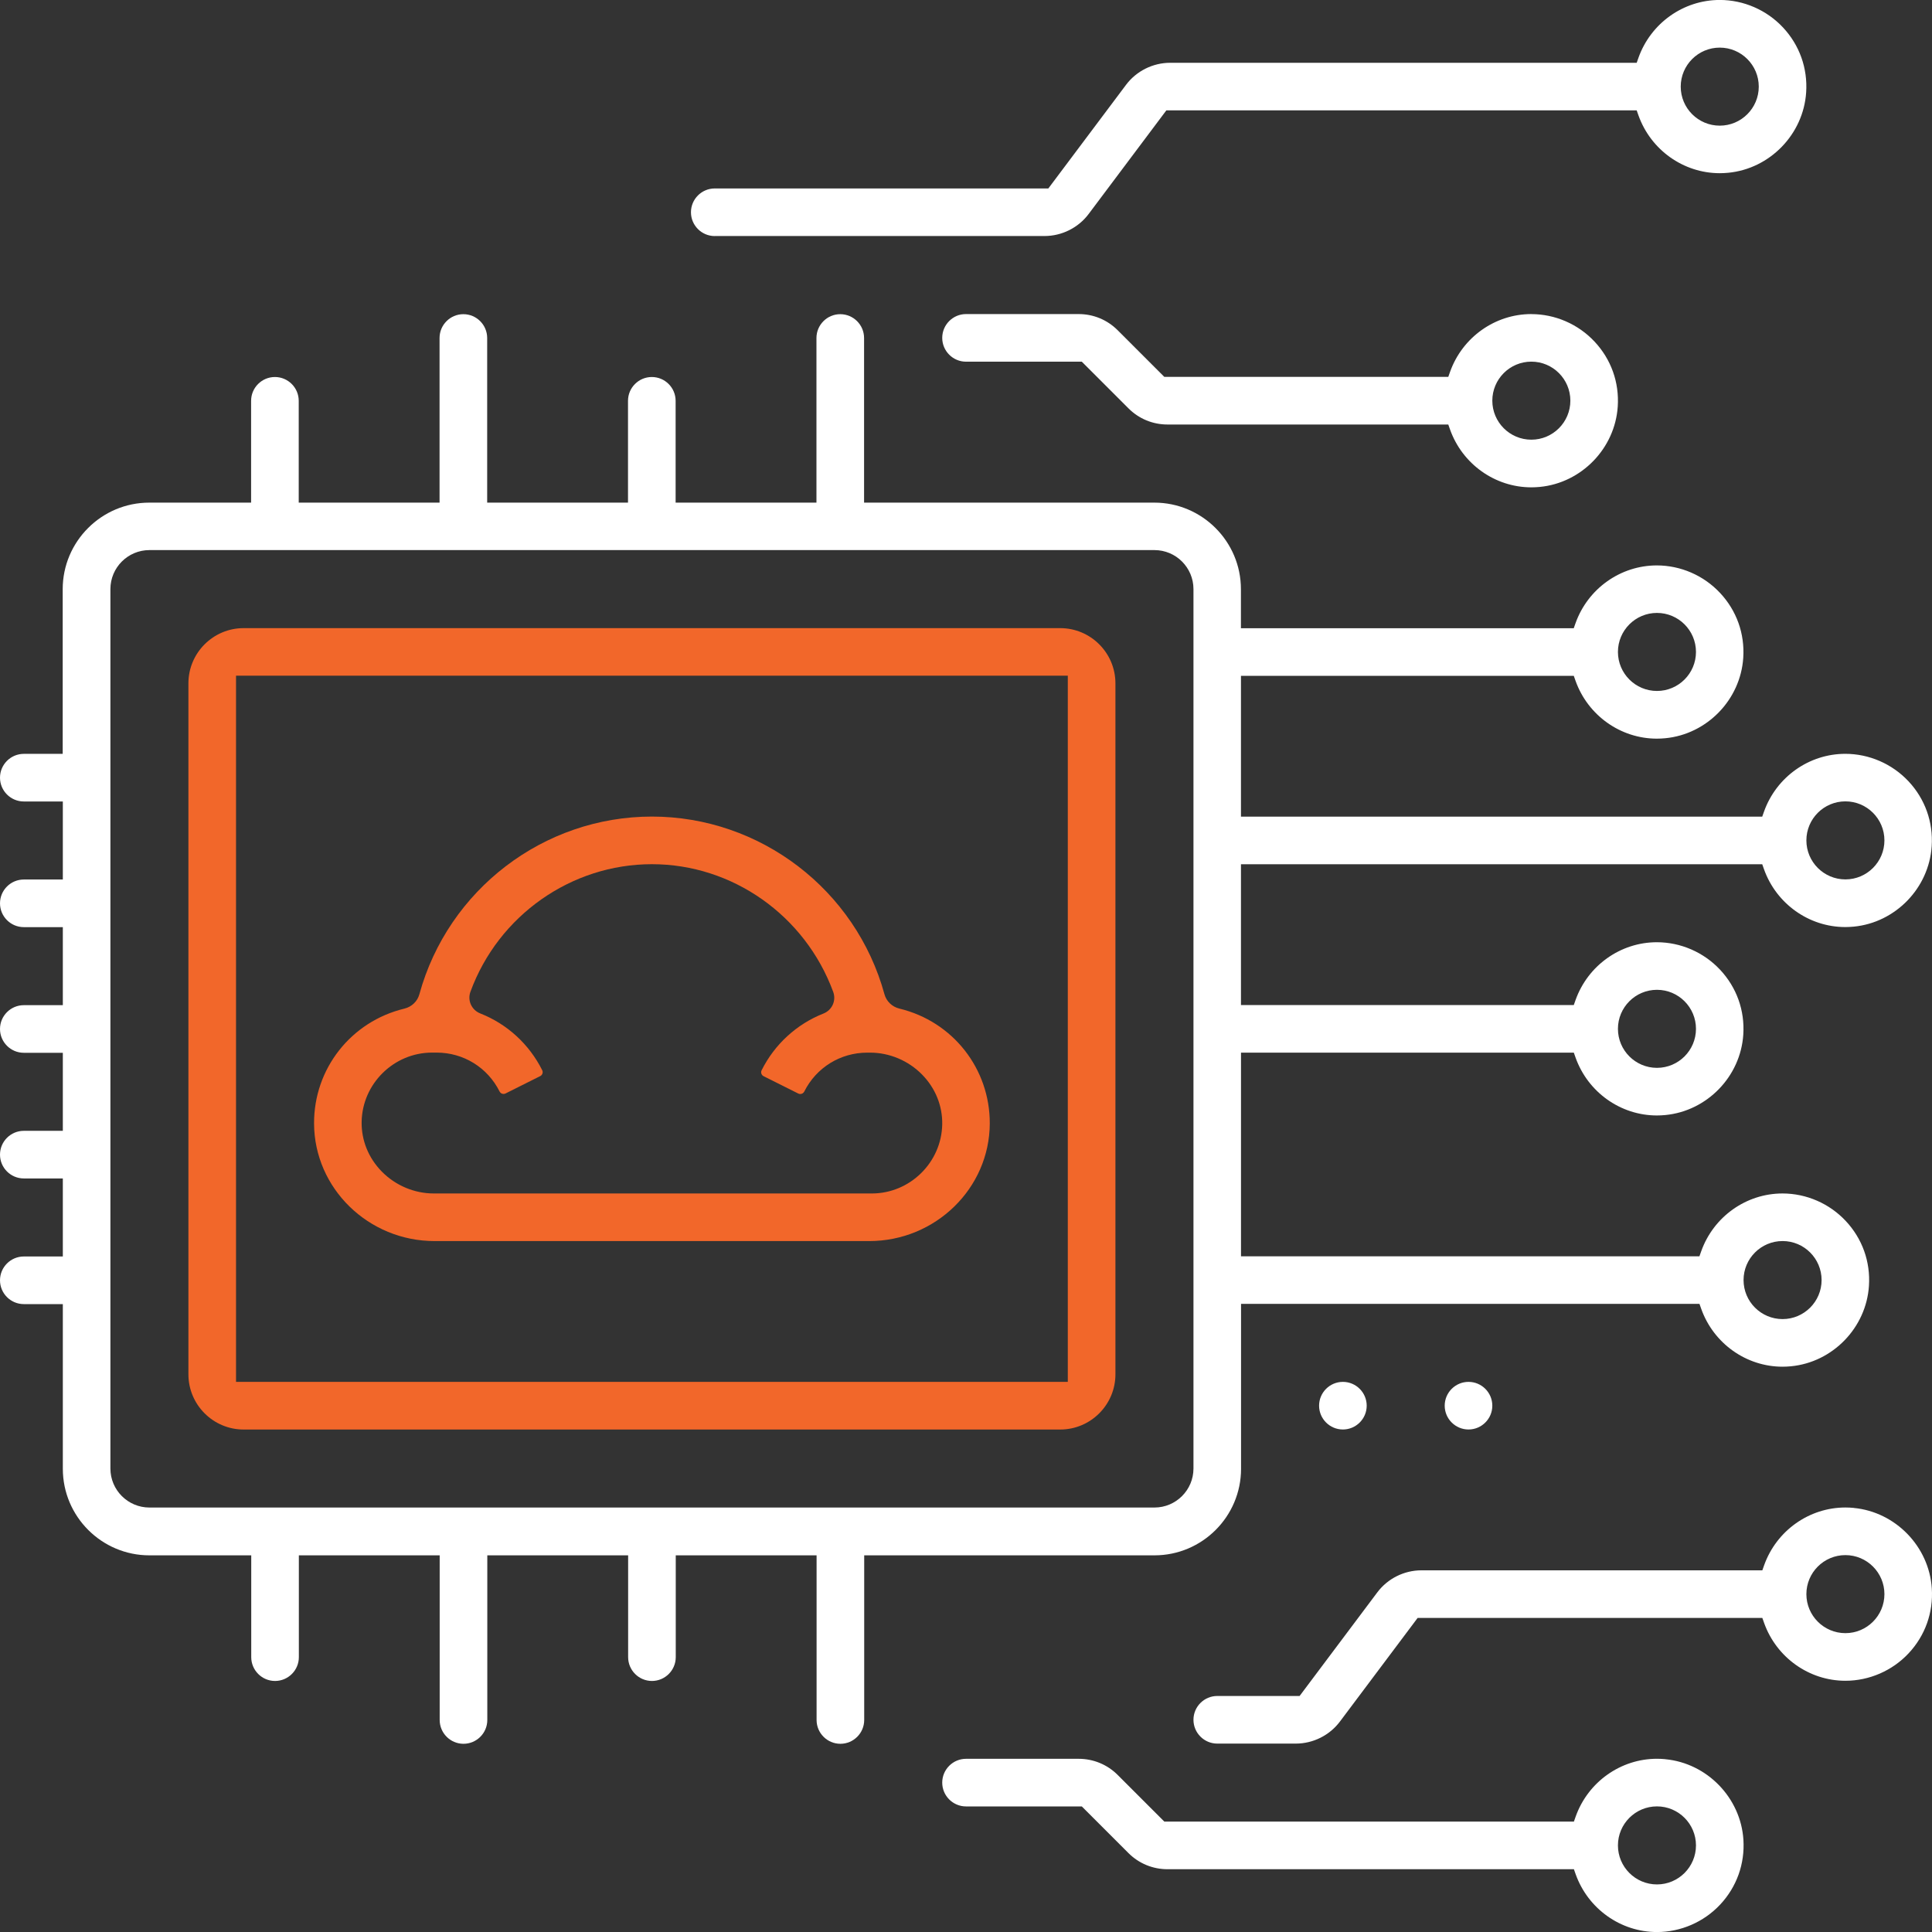
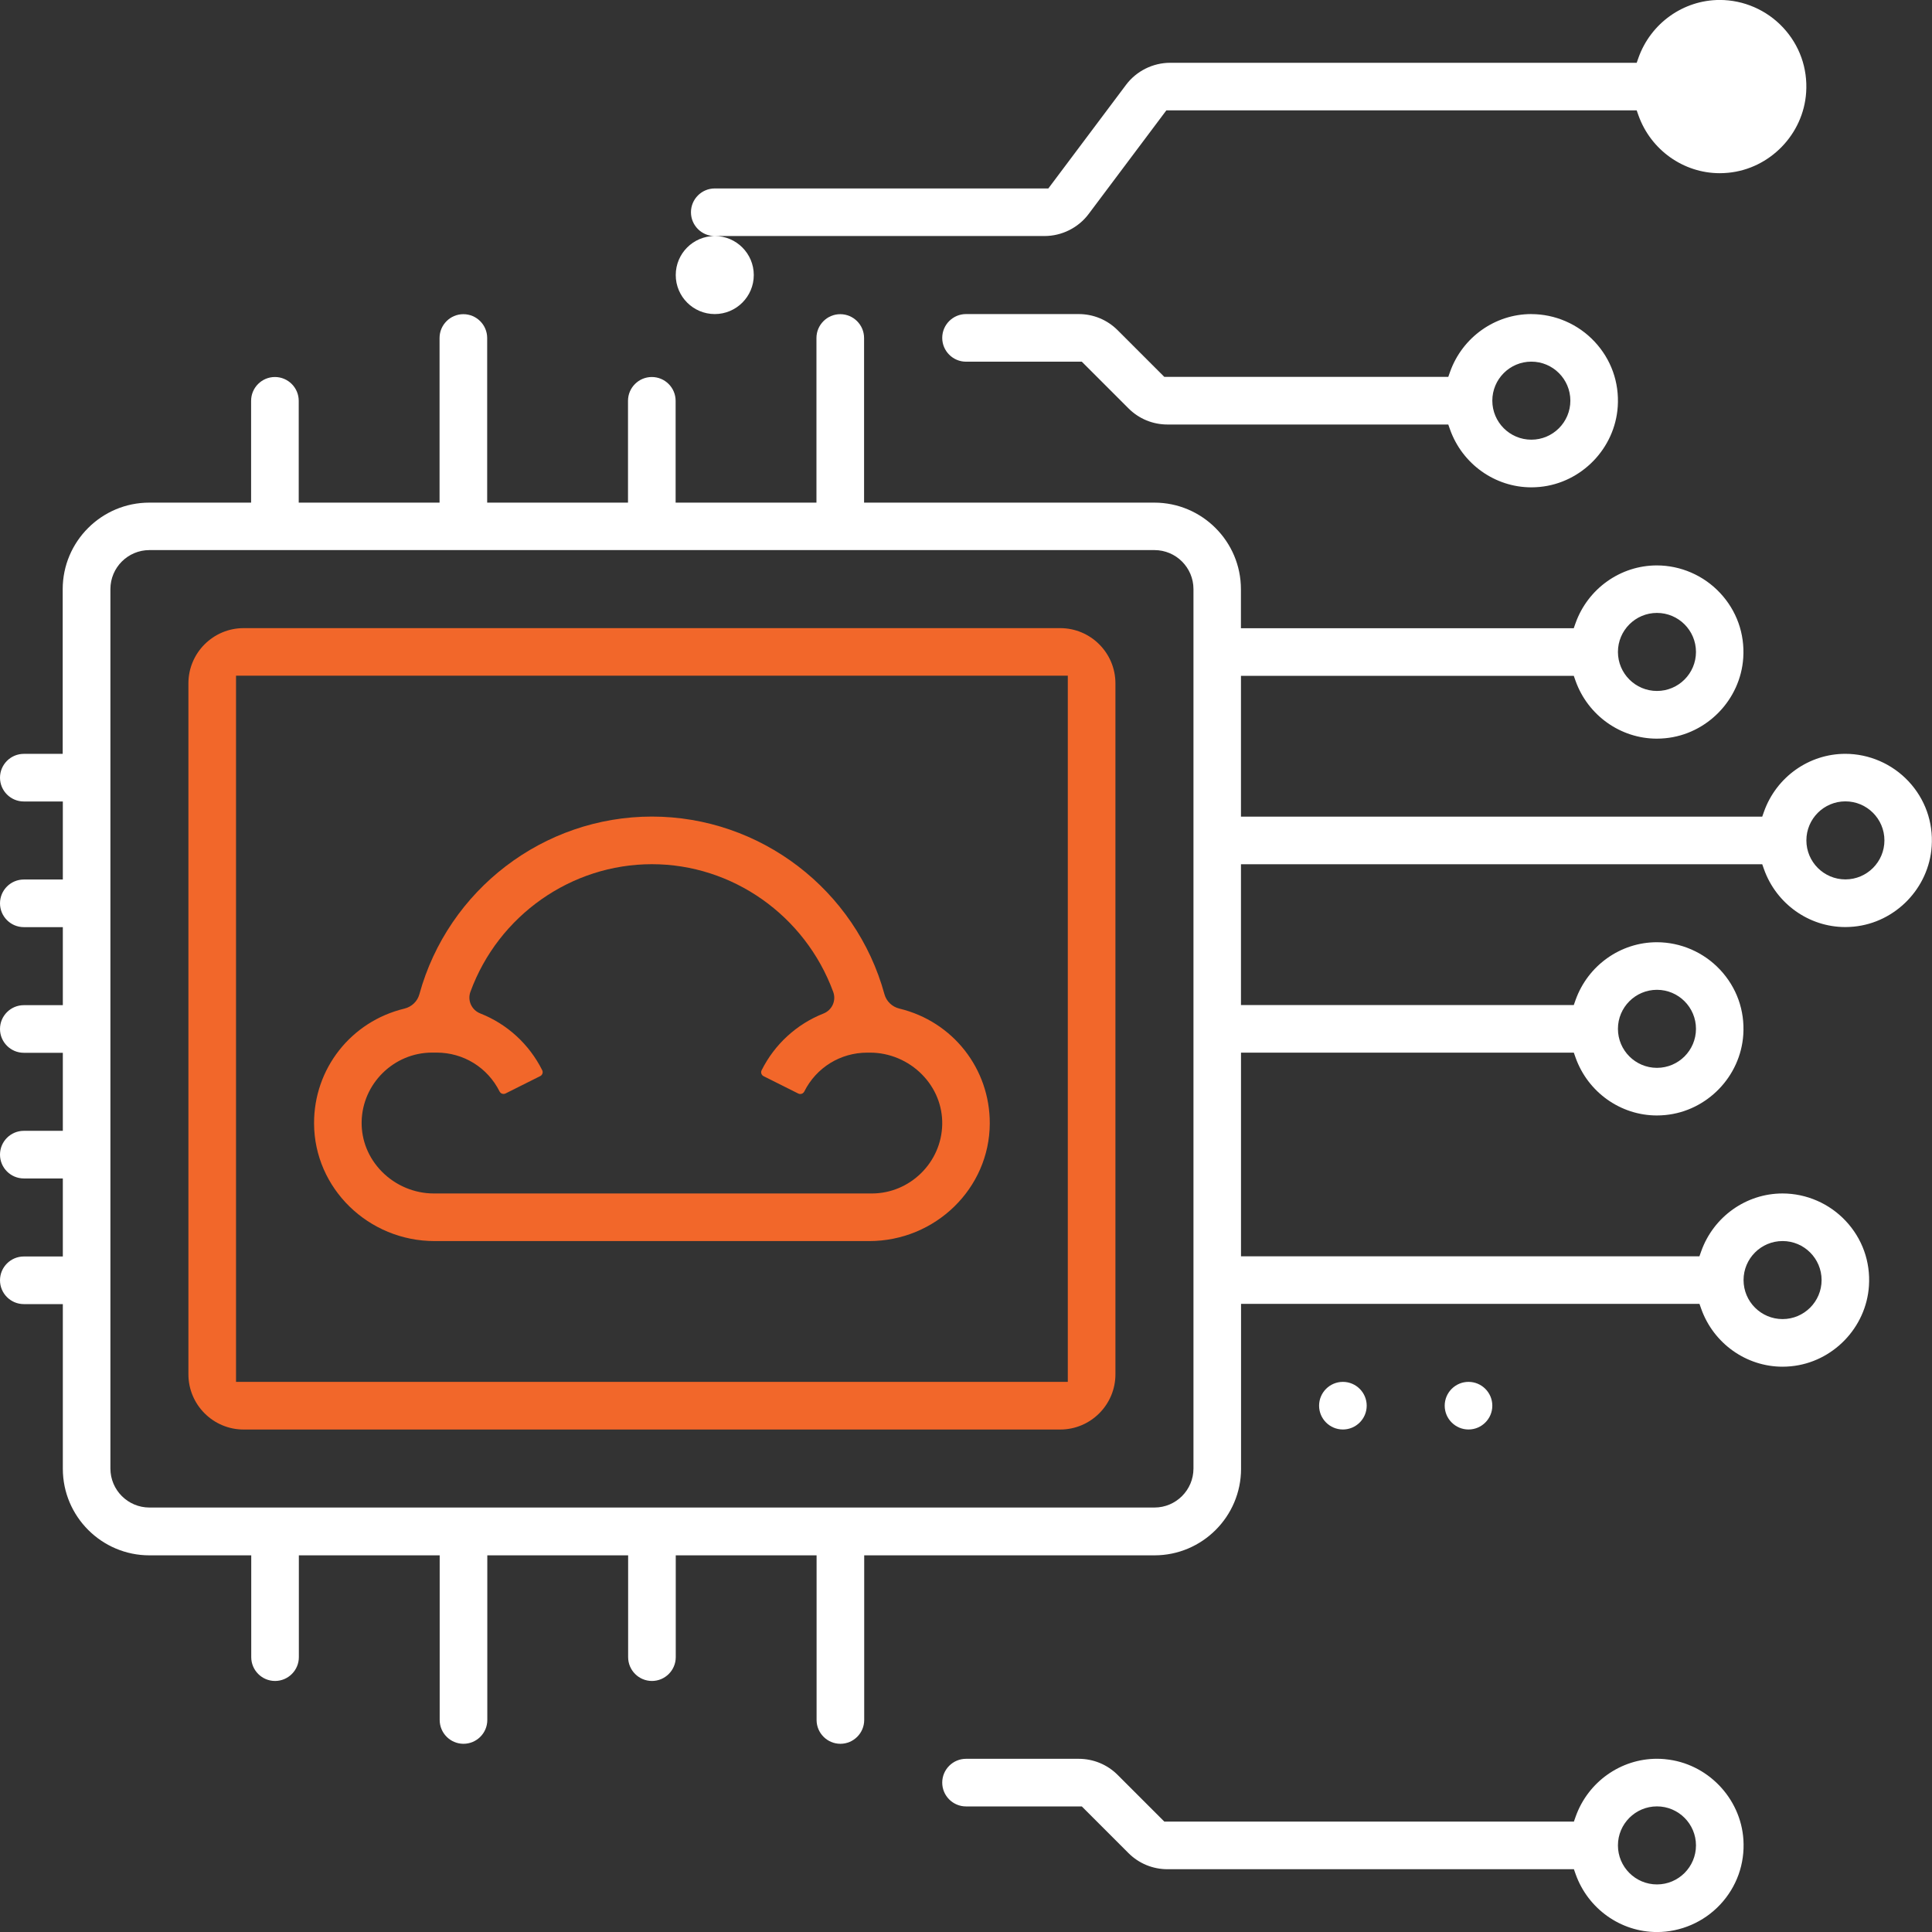
<svg xmlns="http://www.w3.org/2000/svg" id="Layer_2" data-name="Layer 2" viewBox="0 0 508 508">
  <rect x="0" y="0" width="508" height="508" fill="#333333" stroke="none" />
  <defs>
    <style>
      .cls-1 {
        fill: #fff;
      }

      .cls-1, .cls-2 {
        stroke-width: 0px;
      }

      .cls-2 {
        fill: #f2672a;
      }
    </style>
  </defs>
  <g id="_30" data-name="30">
    <g>
      <path class="cls-2" d="m236.49,265.2c-1.91-.46-3.41-1.9-3.93-3.77-7.54-27.5-32.69-46.72-61.15-46.72s-53.58,19.21-61.14,46.72c-.51,1.87-2.02,3.31-3.92,3.77-14.05,3.38-23.83,15.8-23.77,30.21.06,17.05,14.29,30.92,31.71,30.92h114.25c17.42,0,31.65-13.87,31.71-30.92.05-14.4-9.72-26.83-23.76-30.21Zm-7.27,48.61h-115.18c-5.08,0-10.05-2.1-13.64-5.75-3.51-3.57-5.39-8.21-5.31-13.09.17-10.03,8.48-18.2,18.51-18.2h1.21c7.06,0,13.4,3.92,16.55,10.23.2.39.59.64,1.04.64.18,0,.35-.04.52-.12l9.13-4.57c.28-.14.48-.38.58-.67.1-.29.08-.61-.06-.88-3.42-6.83-9.2-12.14-16.29-14.93-2.28-.9-3.42-3.41-2.58-5.7,7.34-20.06,26.51-33.54,47.71-33.54s40.27,13.49,47.67,33.56c.85,2.3-.28,4.81-2.57,5.71-7.07,2.8-12.84,8.1-16.25,14.92-.29.57-.05,1.27.52,1.55l9.13,4.57c.16.08.34.12.52.12.44,0,.84-.25,1.04-.64,3.16-6.32,9.51-10.24,16.57-10.24h.76c5.08,0,10.05,2.1,13.64,5.75,3.51,3.57,5.39,8.21,5.31,13.08-.17,10.03-8.47,18.2-18.51,18.2Z" />
      <path class="cls-2" d="m278.77,165.16H64.06c-8,0-14.52,6.51-14.52,14.52v181.68c0,8,6.51,14.52,14.52,14.52h214.71c8,0,14.52-6.51,14.52-14.52v-181.68c0-8-6.51-14.52-14.52-14.52ZM62.06,363.35v-185.68h218.71v185.68s-218.71,0-218.71,0Z" />
      <path class="cls-1" d="m326.32,386.13v-43.29h120.54l.47,1.33c3.24,9.08,11.83,15.19,21.37,15.19.73,0,1.48-.04,2.22-.11,10.97-1.05,19.78-10.13,20.5-21.14.42-6.37-1.75-12.43-6.11-17.08-4.3-4.59-10.35-7.22-16.62-7.22-9.54,0-18.13,6.1-21.37,15.19l-.47,1.33h-120.54v-53.55h87.51l.47,1.33c3.24,9.08,11.83,15.19,21.37,15.19.73,0,1.48-.04,2.22-.11,10.97-1.05,19.78-10.13,20.5-21.14.42-6.37-1.75-12.43-6.11-17.08-4.3-4.59-10.36-7.22-16.62-7.22-9.54,0-18.13,6.1-21.37,15.19l-.47,1.33h-87.51v-37.03h137.06l.47,1.33c3.24,9.08,11.83,15.19,21.37,15.19.73,0,1.48-.04,2.22-.11,10.97-1.05,19.78-10.13,20.5-21.14.42-6.37-1.75-12.43-6.1-17.08-4.3-4.59-10.36-7.22-16.62-7.22-9.54,0-18.13,6.1-21.37,15.19l-.47,1.33h-137.06v-37.03h87.51l.47,1.33c3.24,9.08,11.83,15.19,21.37,15.19.73,0,1.48-.04,2.22-.11,10.97-1.05,19.78-10.13,20.5-21.14.42-6.37-1.75-12.43-6.11-17.08-4.3-4.59-10.35-7.22-16.62-7.22-9.54,0-18.13,6.1-21.37,15.19l-.47,1.33h-87.51v-10.26c0-12.56-10.22-22.77-22.77-22.77h-76.32v-43.29c0-3.45-2.81-6.26-6.26-6.26s-6.26,2.81-6.26,6.26v43.29h-37.03v-26.77c0-3.45-2.81-6.26-6.26-6.26s-6.26,2.81-6.26,6.26v26.77h-37.03v-43.29c0-3.45-2.81-6.26-6.26-6.26s-6.26,2.81-6.26,6.26v43.29h-37.03v-26.77c0-3.45-2.81-6.26-6.26-6.26s-6.26,2.81-6.26,6.26v26.77h-26.77c-12.56,0-22.77,10.22-22.77,22.77v43.29H6.26c-3.45,0-6.26,2.81-6.26,6.26s2.81,6.26,6.26,6.26h10.26v20.52H6.26c-3.45,0-6.26,2.81-6.26,6.26s2.81,6.26,6.26,6.26h10.26v20.52H6.26c-3.45,0-6.26,2.81-6.26,6.26s2.81,6.26,6.26,6.26h10.26v20.52H6.26c-3.45,0-6.26,2.81-6.26,6.26s2.81,6.26,6.26,6.26h10.26v20.52H6.26c-3.45,0-6.26,2.81-6.26,6.26s2.81,6.26,6.26,6.26h10.26v43.29c0,12.56,10.22,22.77,22.77,22.77h26.77v26.77c0,3.45,2.81,6.26,6.26,6.26s6.26-2.81,6.26-6.26v-26.77h37.03v43.29c0,3.45,2.81,6.26,6.26,6.26s6.26-2.81,6.26-6.26v-43.29h37.03v26.77c0,3.45,2.81,6.26,6.26,6.26s6.26-2.81,6.26-6.26v-26.77h37.03v43.29c0,3.45,2.81,6.26,6.26,6.26s6.26-2.81,6.26-6.26v-43.29h76.32c12.56,0,22.77-10.22,22.77-22.77Zm142.39-59.81c5.66,0,10.26,4.6,10.26,10.26s-4.6,10.26-10.26,10.26-10.26-4.6-10.26-10.26,4.6-10.26,10.26-10.26Zm-33.03-66.06c5.66,0,10.26,4.6,10.26,10.26s-4.6,10.26-10.26,10.26-10.26-4.6-10.26-10.26,4.6-10.26,10.26-10.26Zm49.55-49.55c5.66,0,10.26,4.6,10.26,10.26s-4.6,10.26-10.26,10.26-10.26-4.6-10.26-10.26,4.6-10.26,10.26-10.26Zm-49.55-49.55c5.66,0,10.26,4.6,10.26,10.26s-4.6,10.26-10.26,10.26-10.26-4.6-10.26-10.26,4.6-10.26,10.26-10.26ZM39.29,396.39c-5.66,0-10.26-4.6-10.26-10.26v-231.23c0-5.66,4.6-10.26,10.26-10.26h264.26c5.66,0,10.26,4.6,10.26,10.26v231.23c0,5.66-4.6,10.26-10.26,10.26H39.29Z" />
      <path class="cls-1" d="m437.9,462.56c-.74-.07-1.48-.11-2.22-.11-9.54,0-18.13,6.1-21.37,15.19l-.47,1.33h-107.69l-12.26-12.26c-2.74-2.74-6.39-4.25-10.27-4.25h-29.61c-3.45,0-6.26,2.81-6.26,6.26s2.81,6.26,6.26,6.26h30.44l12.26,12.26c2.74,2.74,6.39,4.25,10.27,4.25h106.86l.47,1.33c3.24,9.08,11.83,15.19,21.37,15.19,6.26,0,12.32-2.63,16.62-7.22,4.35-4.65,6.52-10.72,6.11-17.08-.72-11-9.54-20.09-20.5-21.14Zm-2.22,32.93c-5.66,0-10.26-4.6-10.26-10.26s4.6-10.26,10.26-10.26,10.26,4.6,10.26,10.26-4.6,10.26-10.26,10.26Z" />
-       <path class="cls-1" d="m487.45,396.49c-.74-.07-1.48-.11-2.22-.11-9.54,0-18.13,6.1-21.37,15.19l-.47,1.33h-89.64c-4.54,0-8.89,2.17-11.61,5.81l-20.42,27.23h-21.65c-3.45,0-6.26,2.81-6.26,6.26s2.81,6.26,6.26,6.26h20.65c4.54,0,8.89-2.17,11.61-5.81l20.42-27.23h90.64l.47,1.33c3.24,9.08,11.83,15.19,21.37,15.19,6.26,0,12.32-2.63,16.62-7.22,4.35-4.65,6.52-10.72,6.1-17.08-.72-11-9.54-20.09-20.5-21.14Zm-2.22,32.93c-5.66,0-10.26-4.6-10.26-10.26s4.6-10.26,10.26-10.26,10.26,4.6,10.26,10.26-4.6,10.26-10.26,10.26Z" />
      <path class="cls-1" d="m346.84,369.61c0,3.45,2.81,6.26,6.26,6.26s6.26-2.81,6.26-6.26-2.81-6.26-6.26-6.26-6.26,2.81-6.26,6.26Z" />
      <path class="cls-1" d="m379.87,369.61c0,3.45,2.81,6.26,6.26,6.26s6.26-2.81,6.26-6.26-2.81-6.26-6.26-6.26-6.26,2.81-6.26,6.26Z" />
      <path class="cls-1" d="m402.65,82.58c-9.54,0-18.13,6.1-21.37,15.19l-.47,1.33h-74.66l-12.27-12.27c-2.74-2.74-6.38-4.25-10.26-4.25h-29.61c-3.45,0-6.26,2.81-6.26,6.26s2.81,6.26,6.26,6.26h30.44l12.27,12.27c2.74,2.74,6.38,4.25,10.26,4.25h73.83l.47,1.33c3.24,9.08,11.83,15.19,21.37,15.19.73,0,1.48-.04,2.22-.11,10.97-1.05,19.78-10.13,20.5-21.14.42-6.37-1.75-12.43-6.11-17.08-4.3-4.59-10.35-7.22-16.62-7.22Zm0,33.03c-5.66,0-10.26-4.6-10.26-10.26s4.6-10.26,10.26-10.26,10.26,4.6,10.26,10.26-4.6,10.26-10.26,10.26Z" />
-       <path class="cls-1" d="m187.94,62.06h86.71c4.54,0,8.89-2.17,11.61-5.81l20.42-27.23h123.67l.47,1.33c3.24,9.08,11.83,15.19,21.37,15.19.73,0,1.48-.04,2.22-.11,10.97-1.05,19.78-10.13,20.5-21.14.42-6.37-1.75-12.43-6.1-17.08-4.3-4.59-10.35-7.22-16.62-7.22-9.54,0-18.13,6.1-21.37,15.19l-.47,1.33h-122.67c-4.54,0-8.89,2.17-11.61,5.81l-20.42,27.23h-87.71c-3.45,0-6.26,2.81-6.26,6.26s2.81,6.26,6.26,6.26ZM452.19,12.52c5.66,0,10.26,4.6,10.26,10.26s-4.6,10.26-10.26,10.26-10.26-4.6-10.26-10.26,4.6-10.26,10.26-10.26Z" />
+       <path class="cls-1" d="m187.94,62.06h86.71c4.54,0,8.89-2.17,11.61-5.81l20.42-27.23h123.67l.47,1.33c3.24,9.08,11.83,15.19,21.37,15.19.73,0,1.48-.04,2.22-.11,10.97-1.05,19.78-10.13,20.5-21.14.42-6.37-1.75-12.43-6.1-17.08-4.3-4.59-10.35-7.22-16.62-7.22-9.54,0-18.13,6.1-21.37,15.19l-.47,1.33h-122.67c-4.54,0-8.89,2.17-11.61,5.81l-20.42,27.23h-87.71c-3.45,0-6.26,2.81-6.26,6.26s2.81,6.26,6.26,6.26Zc5.66,0,10.26,4.6,10.26,10.26s-4.6,10.26-10.26,10.26-10.26-4.6-10.26-10.26,4.6-10.26,10.26-10.26Z" />
    </g>
  </g>
</svg>